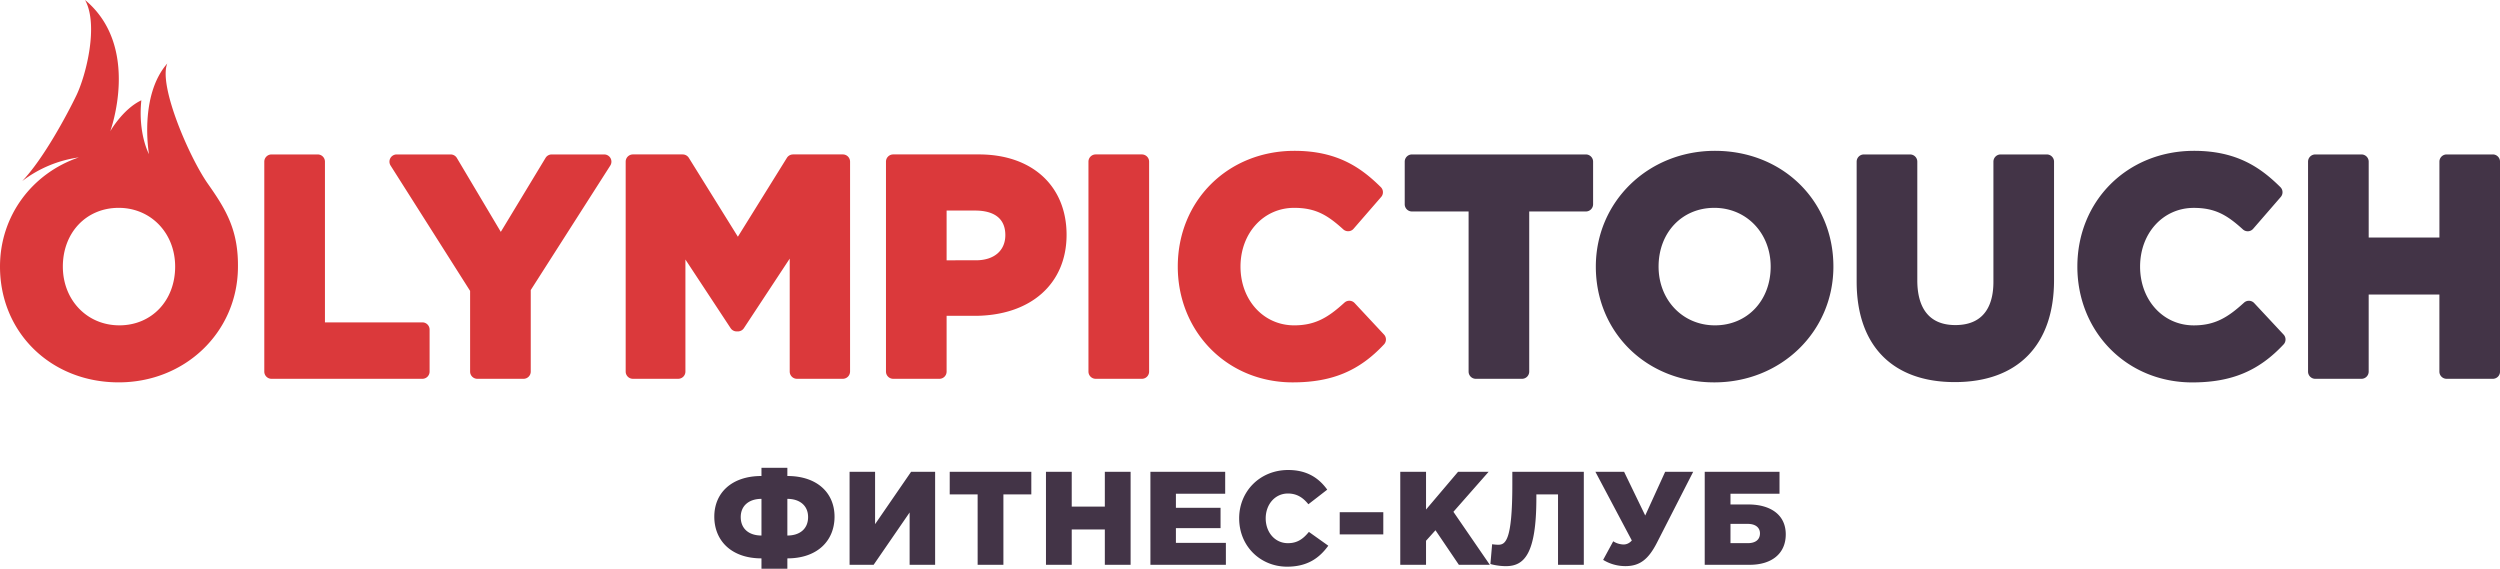
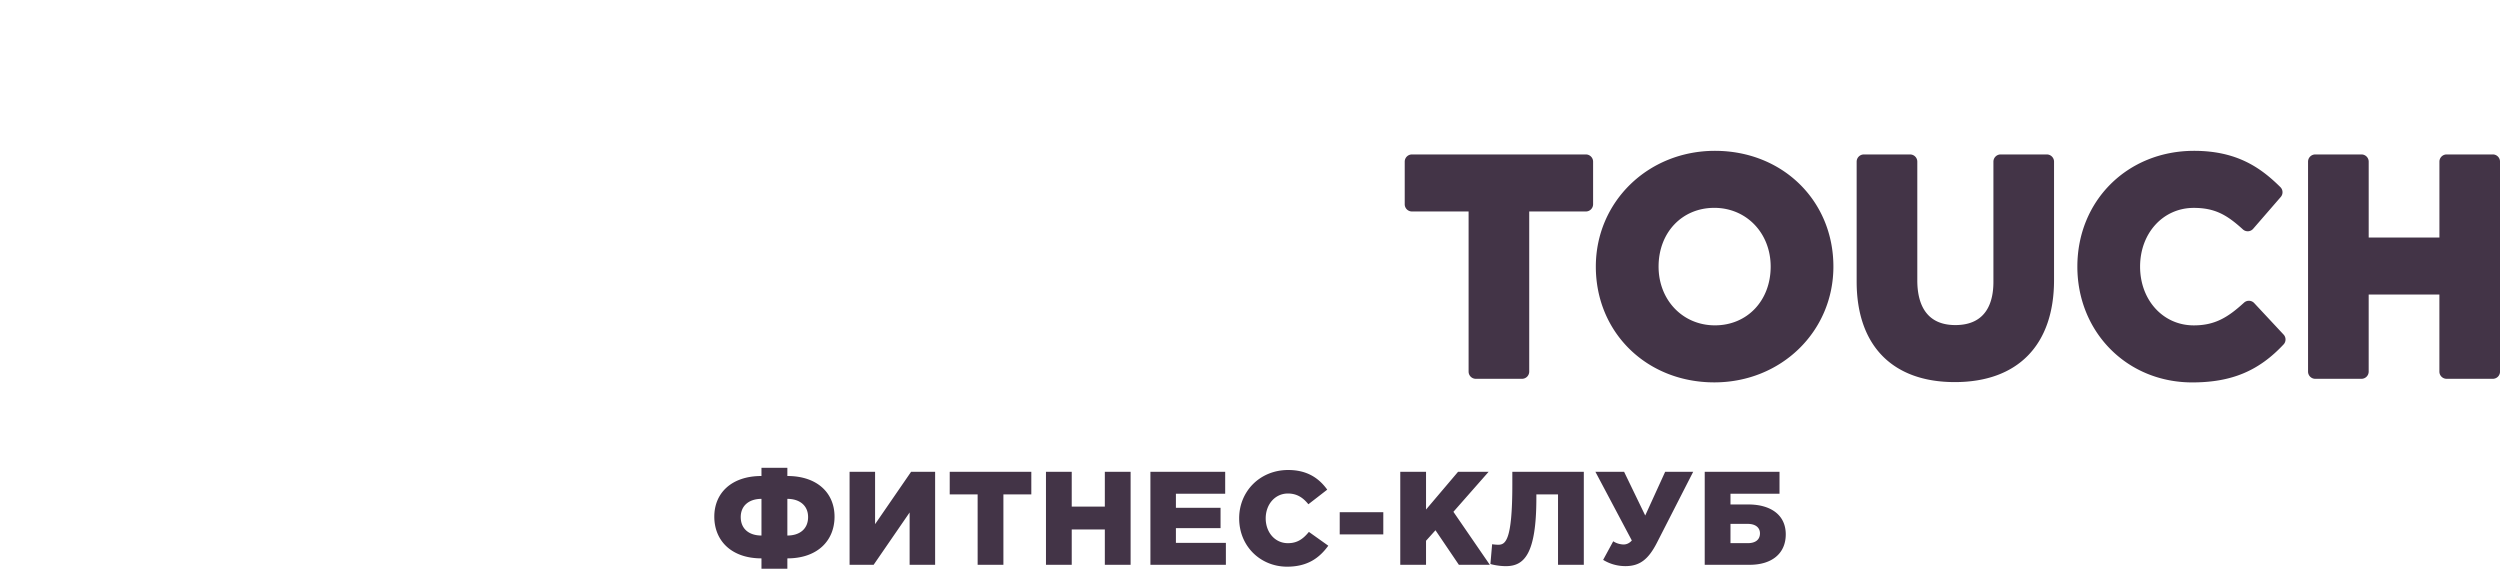
<svg xmlns="http://www.w3.org/2000/svg" width="180" height="41">
  <path fill="#433447" d="M56.69 38.558v-2.64c.881 0 1.493.479 1.493 1.31 0 .862-.612 1.33-1.493 1.33zm-1.864 0c-.88 0-1.493-.468-1.493-1.33 0-.831.612-1.31 1.493-1.31zm0 2.392h1.864v-.747c2.173 0 3.397-1.282 3.397-3.003 0-1.704-1.244-2.928-3.397-2.928v-.592h-1.864v.592c-2.153 0-3.396 1.224-3.396 2.928 0 1.72 1.224 3.003 3.396 3.003zm6.344-6.98h1.836v3.77l2.593-3.77h1.73v6.695h-1.836v-3.767l-2.591 3.767H61.17zm9.22 1.625h-2.01V33.97h5.875v1.625h-2.01v5.07H70.39zm4.92-1.625h1.855v2.507h2.383V33.97h1.856v6.695h-1.856V38.12h-2.383v2.544H75.31zm7.52 0h5.384v1.578h-3.548v1.013h3.214v1.465h-3.214v1.061h3.598v1.578H82.83zm6.39 3.35c0-1.95 1.502-3.48 3.529-3.48 1.369 0 2.22.592 2.812 1.415l-1.358 1.052c-.382-.48-.832-.774-1.472-.774-.937 0-1.6.794-1.6 1.788 0 1.005.663 1.788 1.6 1.788.697 0 1.11-.325 1.51-.812l1.396.994c-.63.87-1.482 1.51-2.964 1.51-1.912 0-3.453-1.462-3.453-3.48zm7.24 1.157h3.138V36.88H96.46zm4.36-4.507h1.855v2.717l2.305-2.717h2.2l-2.534 2.88 2.621 3.815h-2.228l-1.684-2.487-.68.757v1.73h-1.855zm6.49 6.638l.124-1.425c.087.02.345.039.432.039.525 0 1.022-.27 1.022-4.323v-.929h5.147v6.695h-1.857v-5.07h-1.559v.259c0 4.084-.898 4.909-2.2 4.909-.488 0-.966-.107-1.109-.155zm8.116-.297l.727-1.339c.258.172.555.23.755.23.163 0 .382-.058.584-.288l-2.622-4.944h2.066l1.521 3.147 1.435-3.147h2.018l-2.61 5.106c-.613 1.196-1.233 1.684-2.269 1.684a3.05 3.05 0 01-1.605-.449zm9.169-1.204V37.72h1.253c.547 0 .87.267.87.68 0 .457-.323.707-.879.707zm-1.855 1.558h3.242c1.578 0 2.593-.803 2.593-2.19 0-1.443-1.139-2.153-2.688-2.153h-1.292v-.774h3.53V33.97h-5.385zm-8.557-29.545h-12.524a.52.52 0 00-.519.52v3.067c0 .287.232.519.519.519h4.08v11.528c0 .288.232.52.52.52h3.325a.52.52 0 00.52-.52V15.226h4.079a.52.52 0 00.52-.519v-3.066a.521.521 0 00-.52-.521zm9.291 12.305c-2.313 0-4.056-1.819-4.056-4.23 0-2.45 1.686-4.23 4.013-4.23 2.313 0 4.058 1.82 4.058 4.23 0 2.45-1.688 4.23-4.015 4.23zm0-12.565c-4.807 0-8.574 3.661-8.574 8.335 0 4.753 3.668 8.336 8.53 8.336 4.81 0 8.575-3.661 8.575-8.336 0-4.752-3.667-8.335-8.53-8.335zm23.897.26h-3.324a.52.52 0 00-.521.52v8.657c0 1.42-.475 3.108-2.741 3.108-2.263 0-2.739-1.747-2.739-3.214v-8.55a.52.52 0 00-.52-.521H134.2a.521.521 0 00-.521.52v8.638c0 4.596 2.574 7.233 7.064 7.233 4.542 0 7.148-2.676 7.148-7.342v-8.528a.521.521 0 00-.52-.521zm14.931 10.701a.522.522 0 00-.731-.03c-1.166 1.061-2.088 1.636-3.622 1.636-2.203 0-3.863-1.818-3.863-4.23 0-2.413 1.66-4.229 3.863-4.229 1.547 0 2.404.52 3.537 1.547a.516.516 0 00.742-.043l1.986-2.29a.519.519 0 00-.028-.711c-1.376-1.357-3.082-2.611-6.215-2.611-4.79 0-8.401 3.585-8.401 8.338 0 2.268.835 4.368 2.357 5.916 1.534 1.56 3.633 2.42 5.913 2.42 2.82 0 4.785-.819 6.578-2.735a.52.52 0 000-.71zm17.181-10.701h-3.325a.52.52 0 00-.52.52v5.46h-5.092v-5.46a.52.52 0 00-.52-.52H166.7a.521.521 0 00-.521.52v15.114c0 .288.234.52.52.52h3.325a.52.52 0 00.521-.52v-5.547h5.091v5.547c0 .288.233.52.521.52h3.325a.52.52 0 00.52-.52V11.64a.521.521 0 00-.52-.521z" />
-   <path fill="#db393b" d="M19.55 27.274h10.86a.52.52 0 00.521-.52V23.73a.52.52 0 00-.52-.519h-7.015v-11.57a.52.52 0 00-.52-.521H19.55a.521.521 0 00-.521.52v15.114c0 .288.234.52.52.52zm14.298-6.328v5.808c0 .288.233.52.521.52h3.325a.52.52 0 00.52-.52v-5.87l5.726-8.963a.52.52 0 00-.439-.801h-3.778a.518.518 0 00-.445.252l-3.22 5.323-3.164-5.321a.521.521 0 00-.448-.254H28.56a.52.52 0 00-.438.799zm27.357 5.808V11.64a.52.52 0 00-.521-.521H57.1a.523.523 0 00-.443.245l-3.53 5.68-3.532-5.68a.524.524 0 00-.442-.245H45.57a.52.52 0 00-.521.52v15.114c0 .286.232.52.52.52h3.26a.52.52 0 00.521-.52v-8.067l3.255 4.942c.096.145.26.234.434.234h.087a.52.52 0 00.434-.234l3.299-5.007v8.132c0 .286.234.52.52.52h3.304a.52.52 0 00.52-.52zm6.951-8.012V15.16h2.049c.994 0 2.179.308 2.179 1.768 0 1.118-.81 1.813-2.114 1.813zm-.52 8.532a.52.52 0 00.52-.52V22.74h2.006c4.027 0 6.632-2.29 6.632-5.833 0-3.516-2.477-5.788-6.307-5.788h-6.176a.521.521 0 00-.521.52v15.114c0 .288.234.52.52.52zm11.254 0h3.325a.52.52 0 00.521-.52V11.64a.52.52 0 00-.52-.521H78.89a.521.521 0 00-.521.52v15.114c0 .288.234.52.52.52zm20.758-3.187l-2.116-2.268a.522.522 0 00-.731-.03c-1.166 1.061-2.088 1.636-3.622 1.636-2.203 0-3.863-1.819-3.863-4.23 0-2.41 1.66-4.23 3.863-4.23 1.547 0 2.404.522 3.537 1.55a.518.518 0 00.38.133.508.508 0 00.362-.178l1.986-2.288a.518.518 0 00-.028-.711c-1.376-1.357-3.082-2.611-6.215-2.611-4.79 0-8.401 3.583-8.401 8.335 0 2.268.836 4.369 2.357 5.916 1.534 1.56 3.633 2.42 5.913 2.42 2.82 0 4.785-.816 6.578-2.734a.52.52 0 000-.71zM8.59 23.424c-2.318 0-4.065-1.818-4.065-4.23 0-2.45 1.69-4.229 4.021-4.229 2.318 0 4.065 1.819 4.065 4.23 0 2.45-1.69 4.23-4.022 4.23zm6.375-10.195c-1.317-1.87-3.58-7.064-2.919-8.66-2.055 2.345-1.319 6.53-1.319 6.53s-.799-1.453-.55-3.877c-1.336.632-2.239 2.229-2.239 2.229S10.176 3.366 6.124 0c.988 1.79.078 5.408-.625 6.87-.653 1.357-2.367 4.569-3.9 6.168a8.662 8.662 0 014.078-1.705C2.335 12.467 0 15.517 0 19.195c0 4.753 3.674 8.335 8.546 8.335 4.761 0 8.5-3.576 8.585-8.175.059-2.762-.849-4.255-2.166-6.126z" />
</svg>